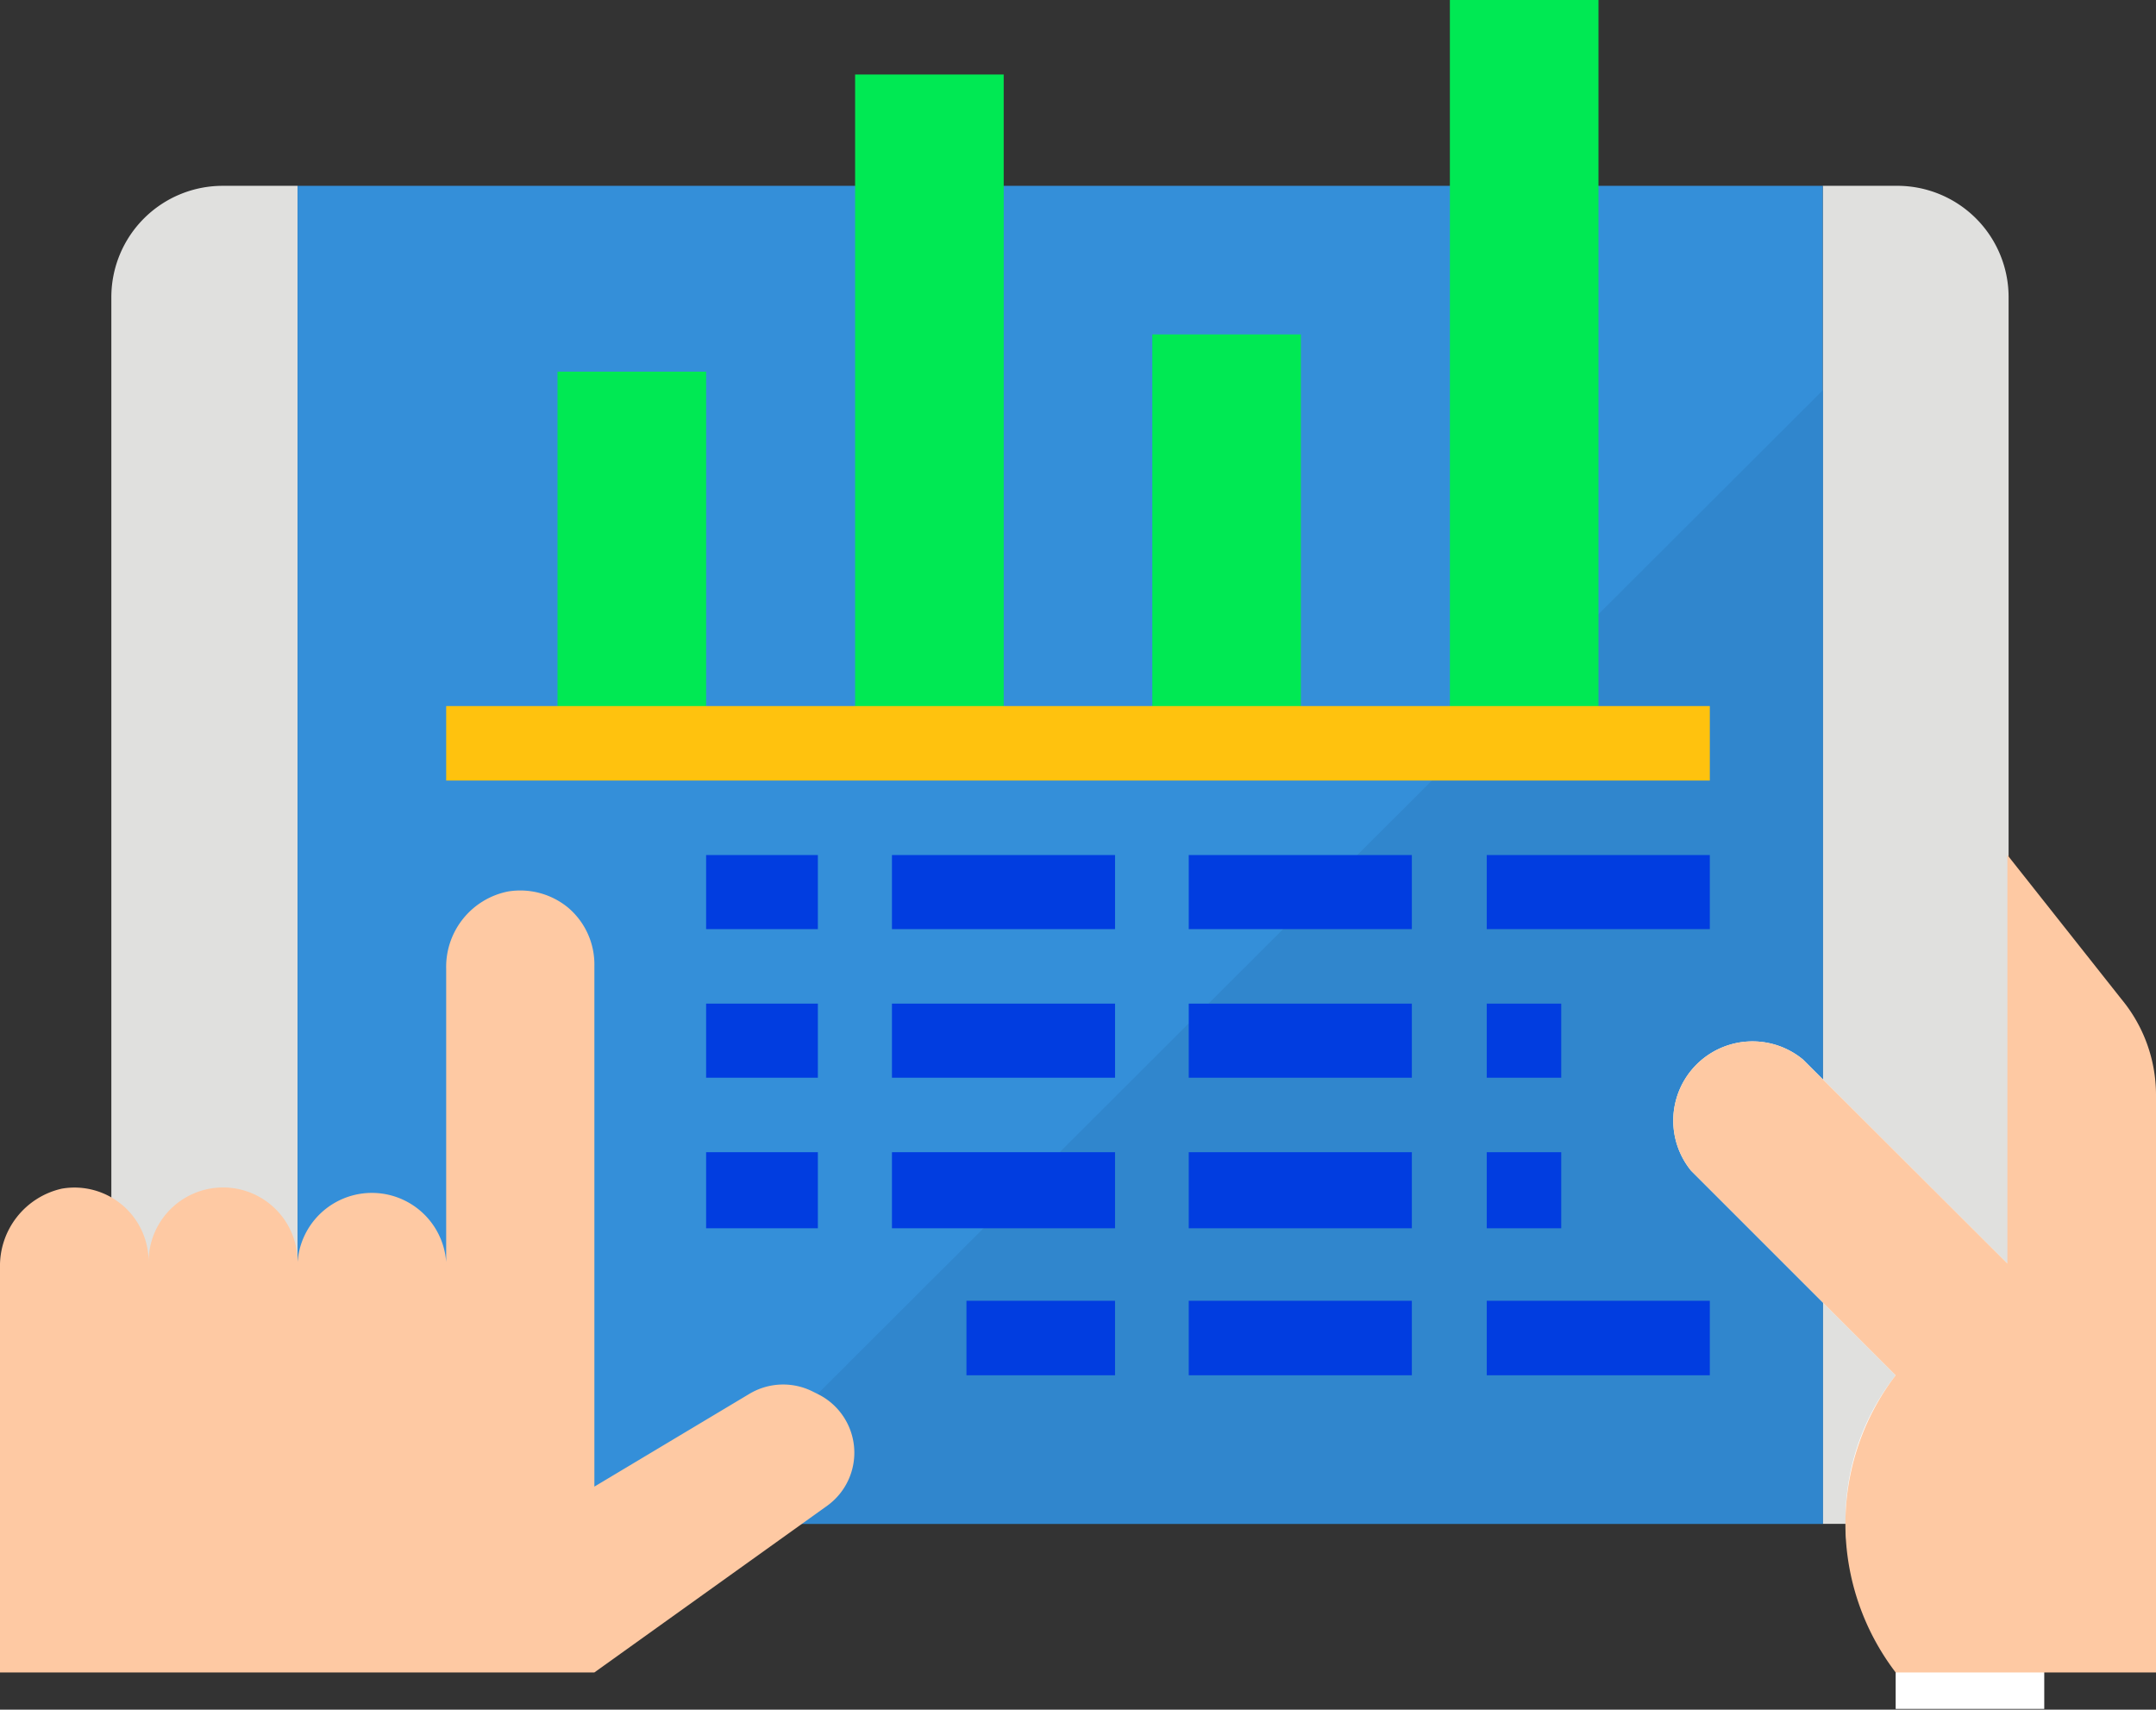
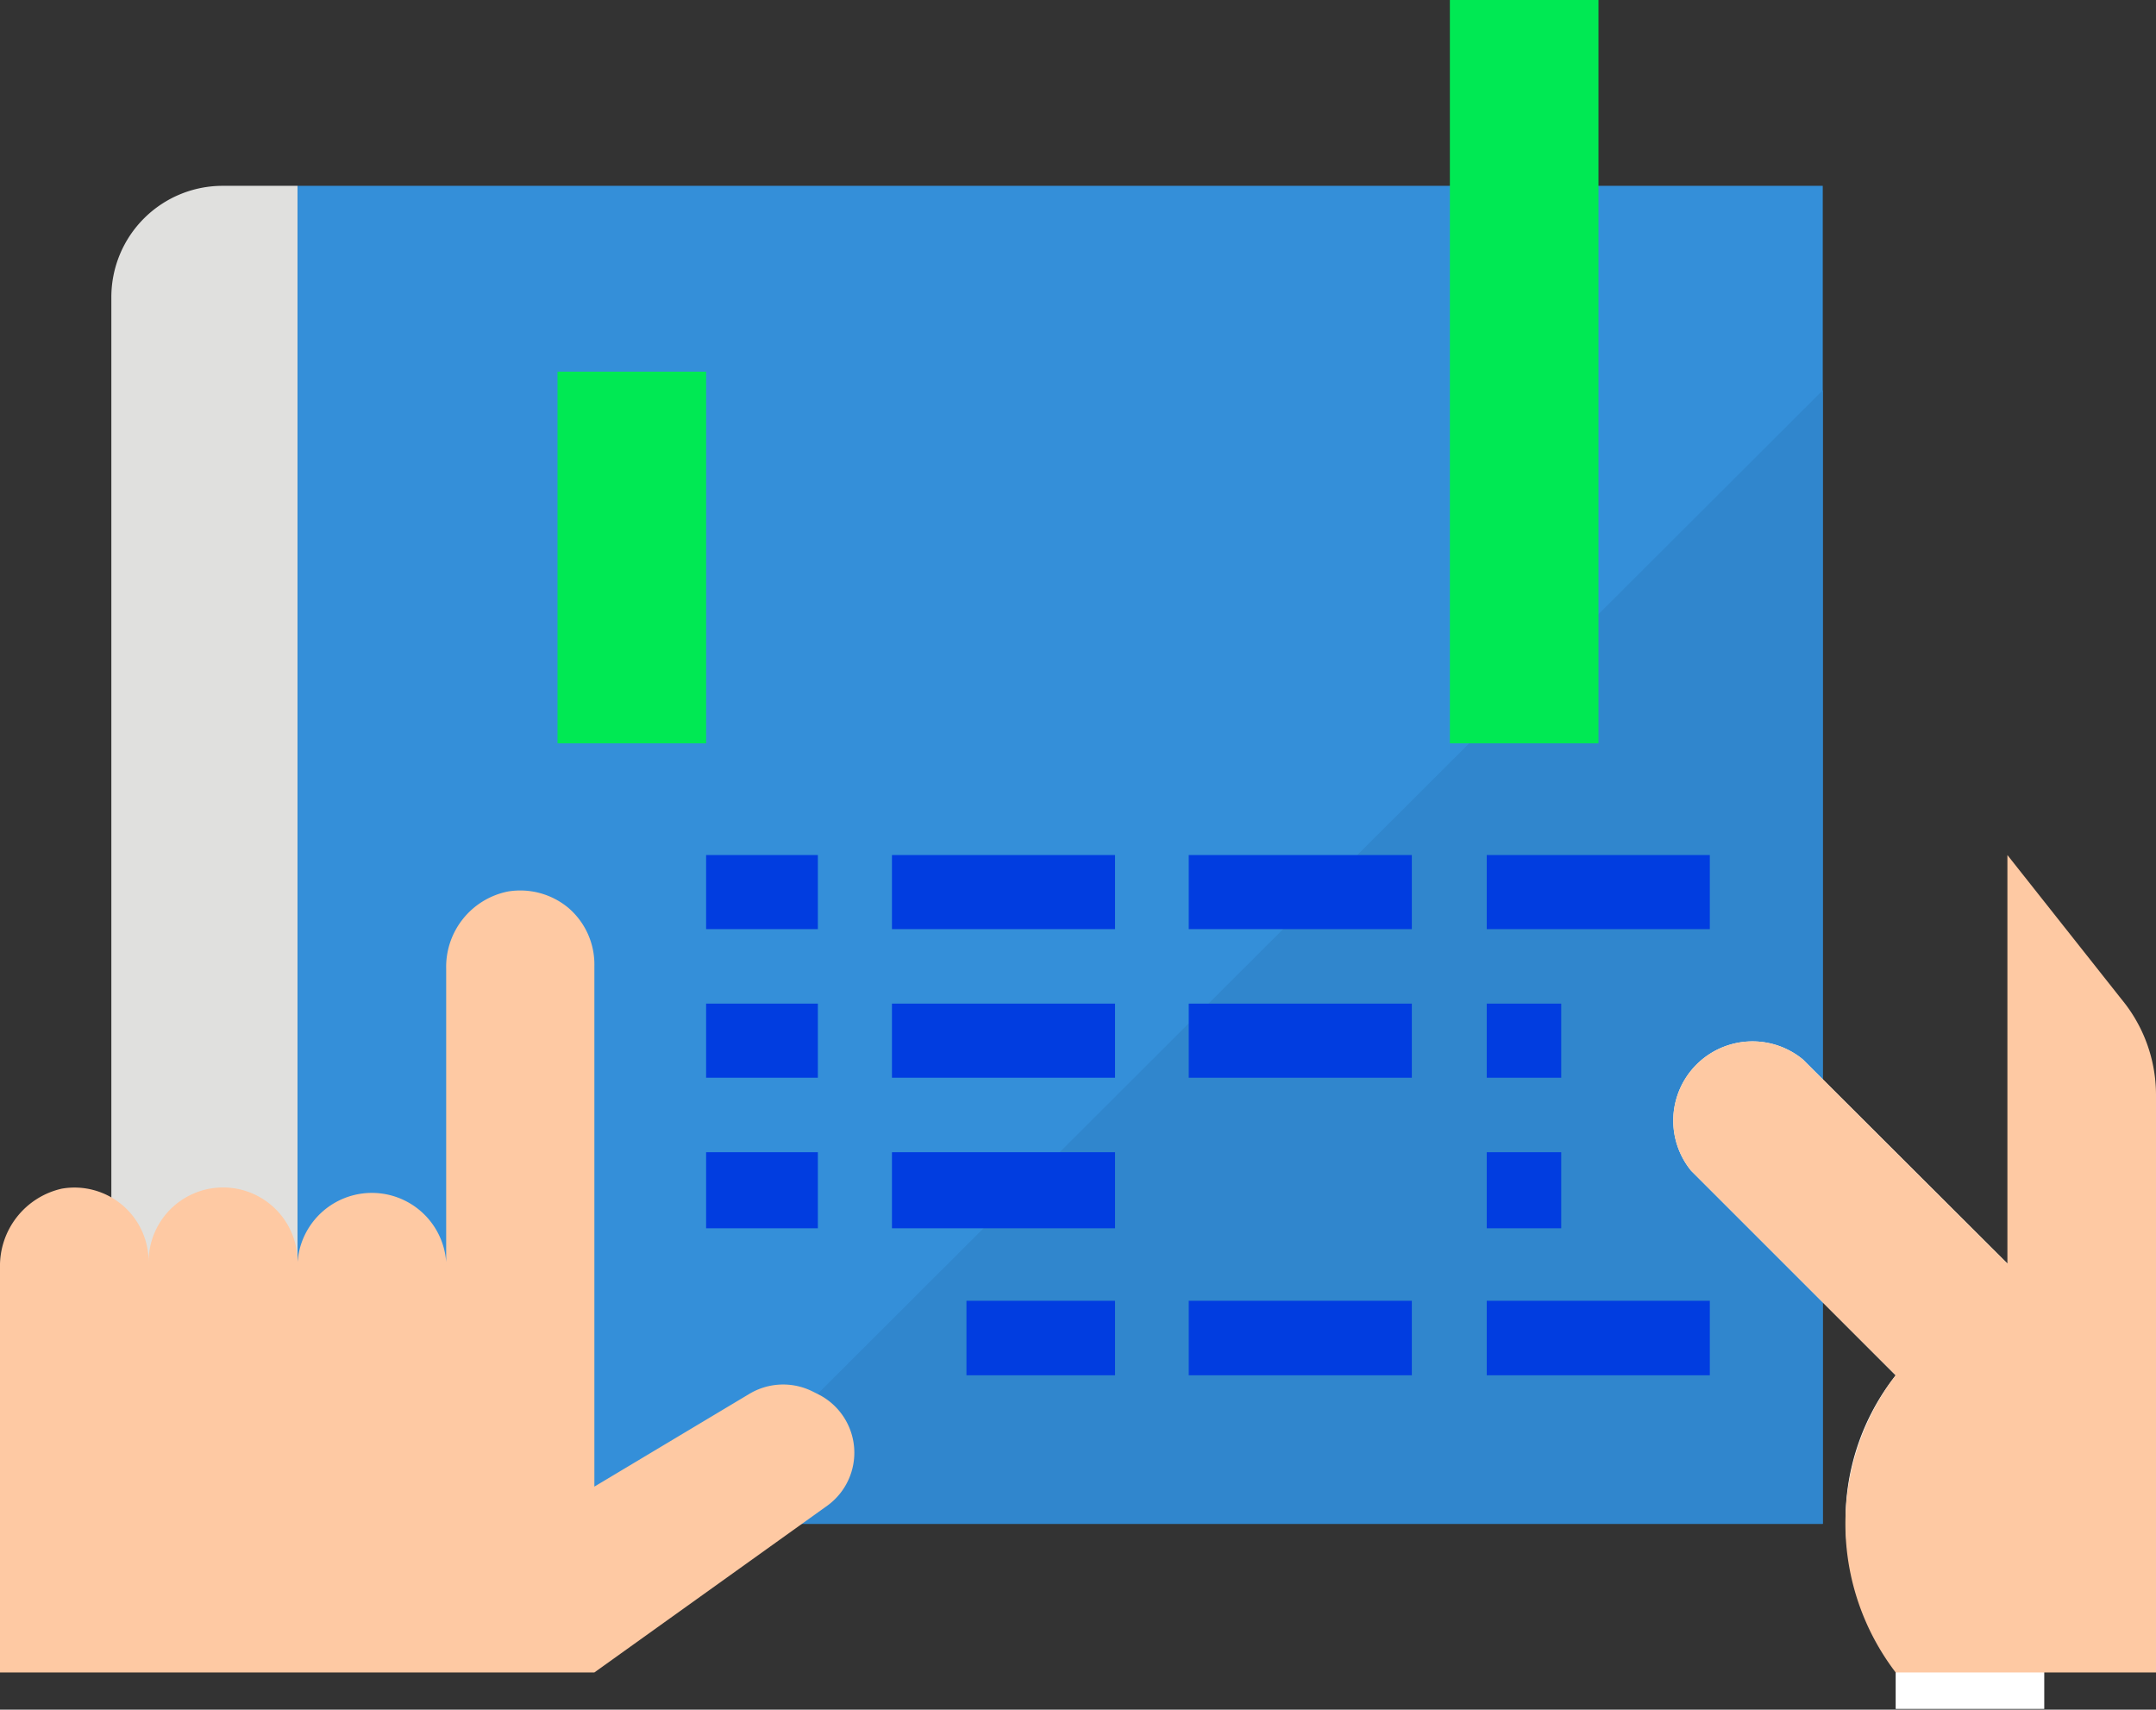
<svg xmlns="http://www.w3.org/2000/svg" viewBox="0 0 54.41 43.15">
  <rect x="0" y="0" width="54.41" height="43.15" fill="#333333" stroke="none" />
  <g id="e6f87374-82e4-4ea1-81b7-272a26ab7228" data-name="Layer 2">
    <g id="aed133f1-4d87-4e18-9466-8a9c574f361e" data-name="Layer 1">
      <g id="fdd8ba3f-229f-449a-9044-7626399ecd94" data-name="icon6">
        <path d="M5.63,4.69A2.81,2.81,0,0,0,2.81,7.5V35.65a2.81,2.81,0,0,0,2.82,2.81H7.51V4.69Z" fill="#e0e0de" />
-         <path d="M47.84,4.69H46V38.46h1.87a2.81,2.81,0,0,0,2.82-2.81V7.5A2.81,2.81,0,0,0,47.84,4.69Z" fill="#e0e0de" />
        <path d="M7.51,4.69H46V38.46H7.51Z" fill="#348fd9" />
        <path d="M46,9.85,17.35,38.46H46Z" fill="#3086cd" />
        <path d="M50.66,31.89,45.5,26.74a2,2,0,0,0-2.82,2.81l5.16,5.16-.09.12A5.88,5.88,0,0,0,47.84,42v1.13h3.75V32.83Z" fill="#fff" />
        <path d="M1.56,30a1.87,1.87,0,0,1,2.19,1.85,1.88,1.88,0,0,1,3.76,0,1.88,1.88,0,0,1,3.75,0v-7.4a1.94,1.94,0,0,1,1.56-1.95,1.9,1.9,0,0,1,1.52.41A1.88,1.88,0,0,1,15,24.39V37.52l3.91-2.34a1.66,1.66,0,0,1,1.6-.06l.14.07A1.65,1.65,0,0,1,20.88,38L15,42.21H0V32A2,2,0,0,1,1.56,30Z" fill="#fec9a3" />
        <path d="M53.54,25.22l-2.88-3.64V31.89L45.5,26.74a2,2,0,0,0-2.82,2.81l5.16,5.16-.09.12a6.18,6.18,0,0,0,.09,7.38h6.57V27.62A3.79,3.79,0,0,0,53.54,25.22Z" fill="#fec9a3" />
        <path d="M14.07,9.38h3.75v9.38H14.07Z" fill="#00e953" />
-         <path d="M21.58,1.88h3.75V18.76H21.58Z" fill="#00e953" />
-         <path d="M29.08,8.44h3.75V18.76H29.08Z" fill="#00e953" />
        <path d="M36.59,0h3.75V18.76H36.59Z" fill="#00e953" />
-         <path d="M11.26,17.82H43.15V19.7H11.26Z" fill="#ffc20e" />
        <path d="M22.51,21.58h5.63v1.87H22.51Z" fill="#013de0" />
        <path d="M17.82,21.58h2.82v1.87H17.82Z" fill="#013de0" />
        <path d="M37.52,21.58h5.63v1.87H37.52Z" fill="#013de0" />
        <path d="M30,21.58h5.63v1.87H30Z" fill="#013de0" />
        <path d="M22.51,25.33h5.63V27.2H22.51Z" fill="#013de0" />
        <path d="M17.82,25.33h2.82V27.2H17.82Z" fill="#013de0" />
        <path d="M37.52,25.33H39.4V27.2H37.52Z" fill="#013de0" />
        <path d="M30,25.33h5.63V27.2H30Z" fill="#013de0" />
        <path d="M22.51,29.08h5.63V31H22.51Z" fill="#013de0" />
        <path d="M17.82,29.08h2.82V31H17.82Z" fill="#013de0" />
        <path d="M37.52,29.08H39.4V31H37.52Z" fill="#013de0" />
-         <path d="M30,29.08h5.63V31H30Z" fill="#013de0" />
        <path d="M24.39,32.83h3.75v1.88H24.39Z" fill="#013de0" />
        <path d="M37.52,32.83h5.63v1.88H37.52Z" fill="#013de0" />
        <path d="M30,32.83h5.63v1.88H30Z" fill="#013de0" />
      </g>
    </g>
  </g>
</svg>